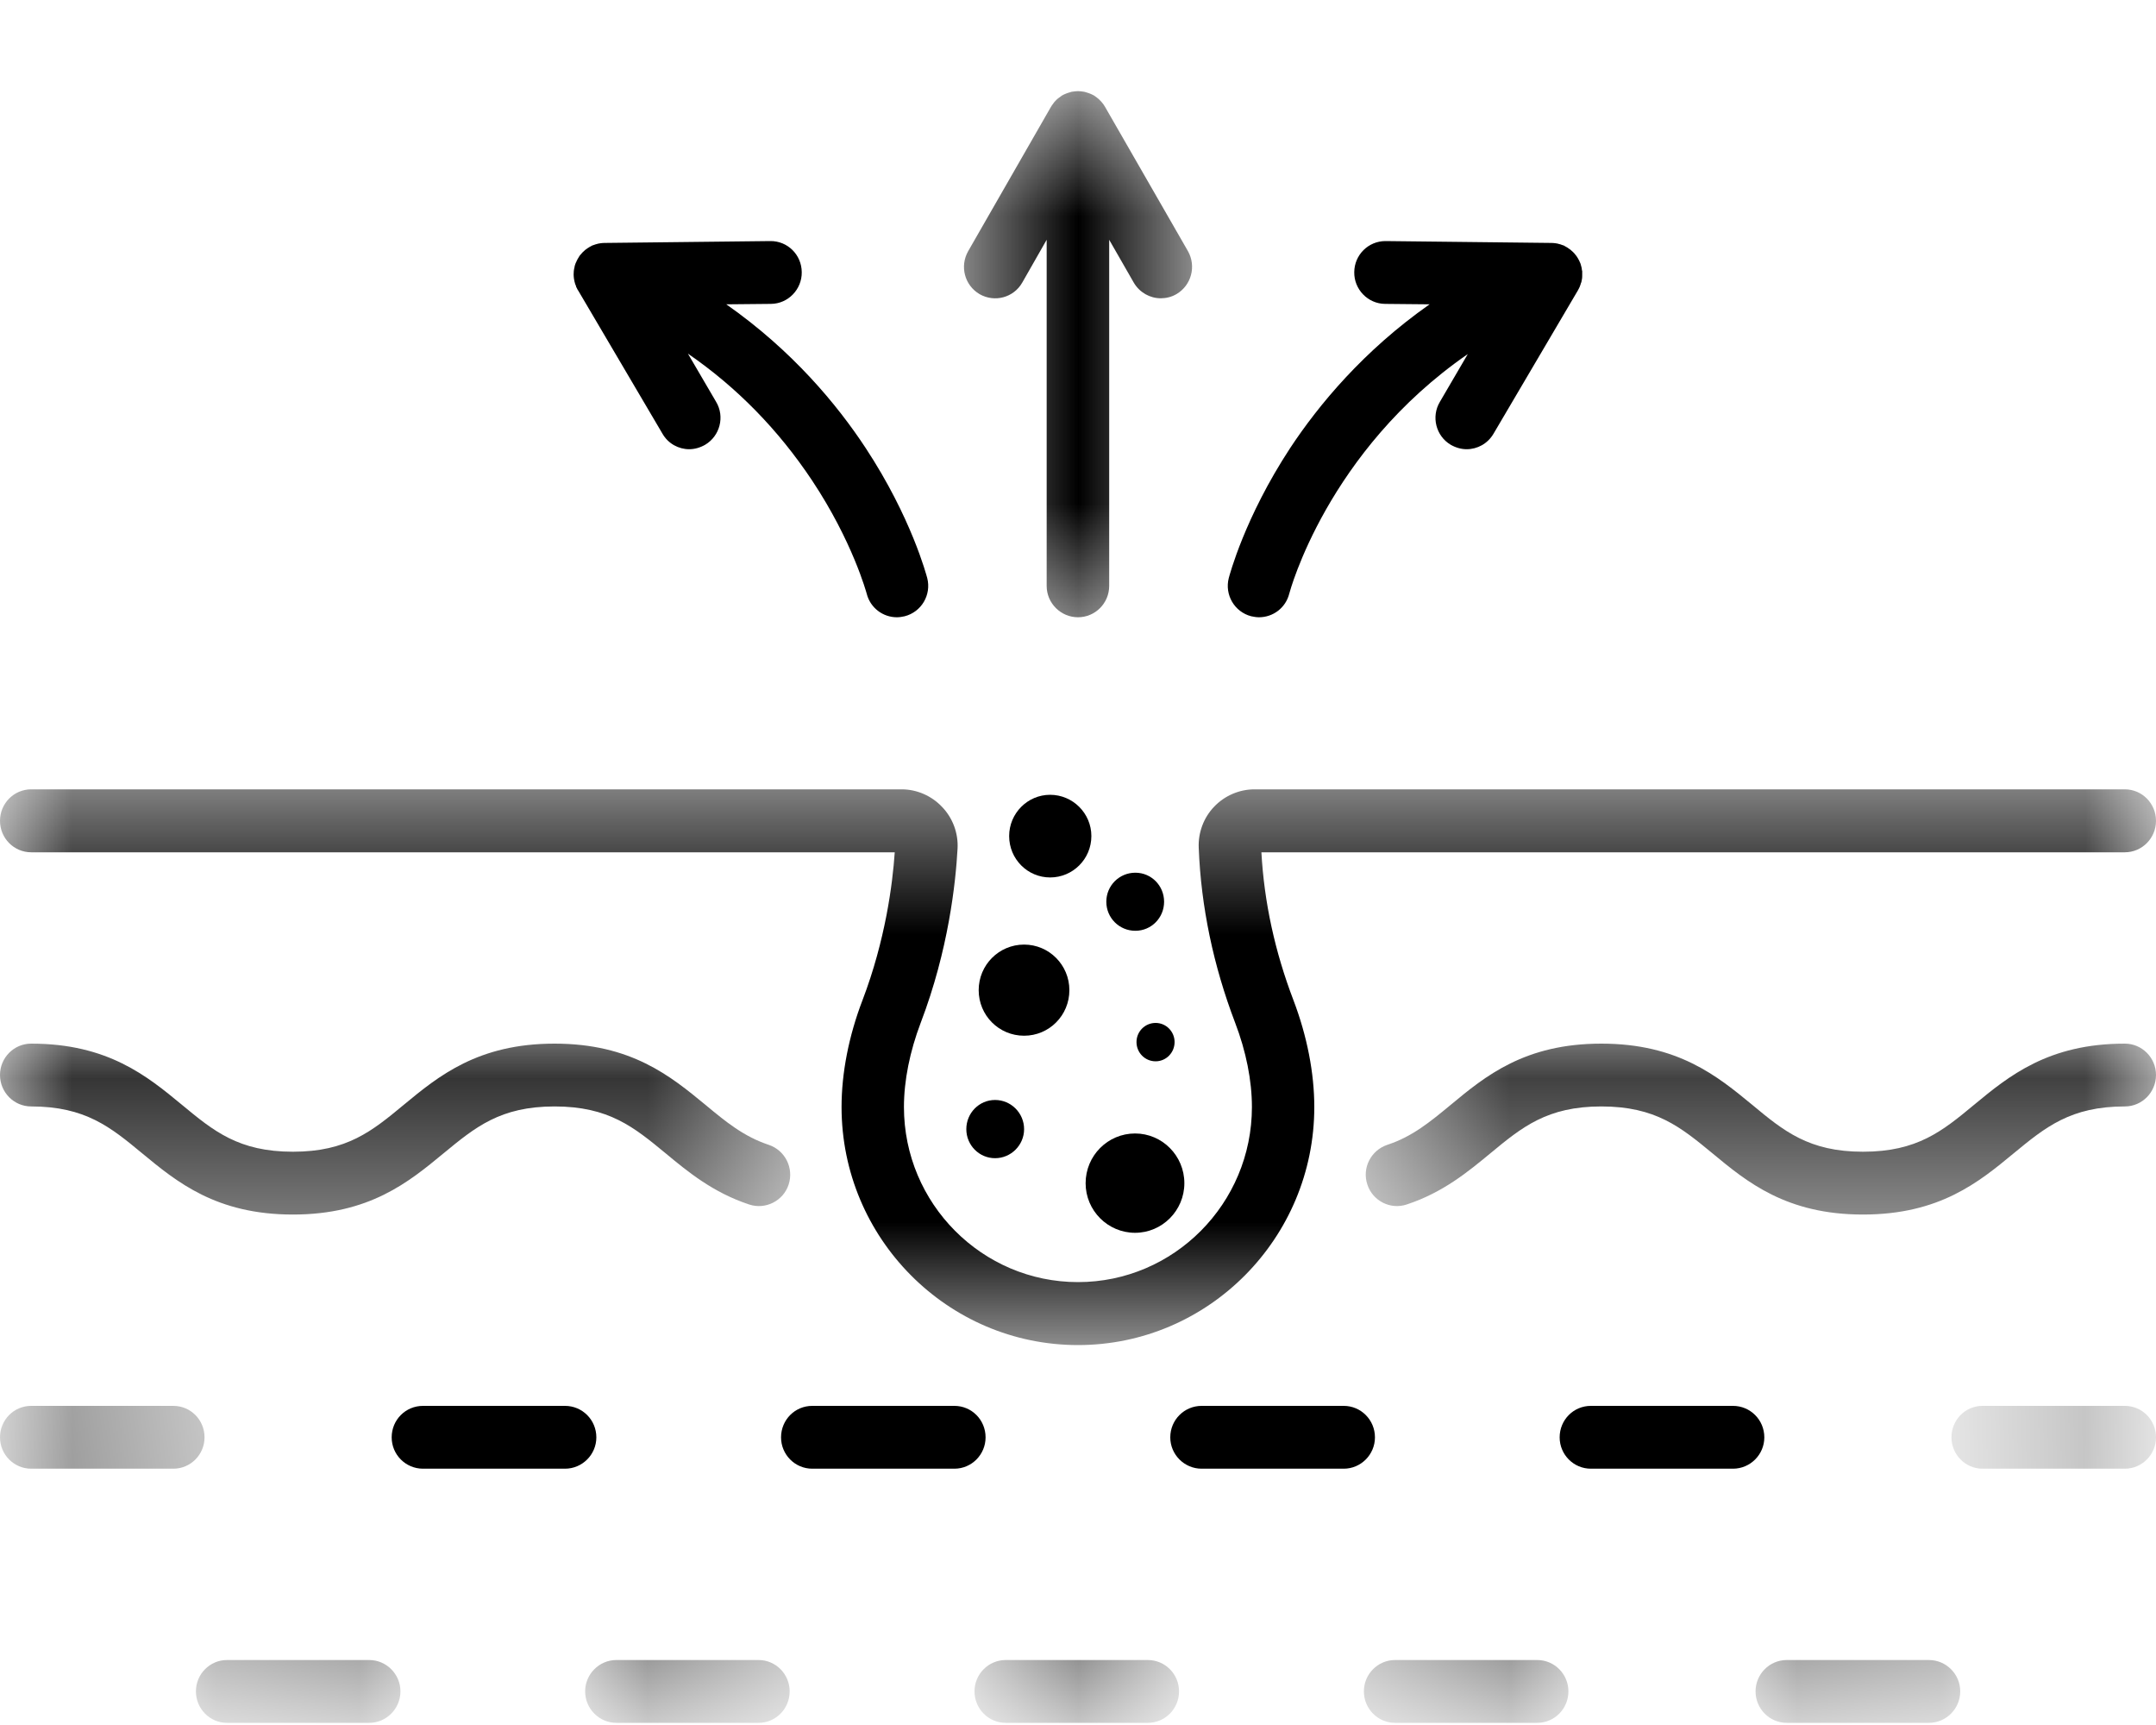
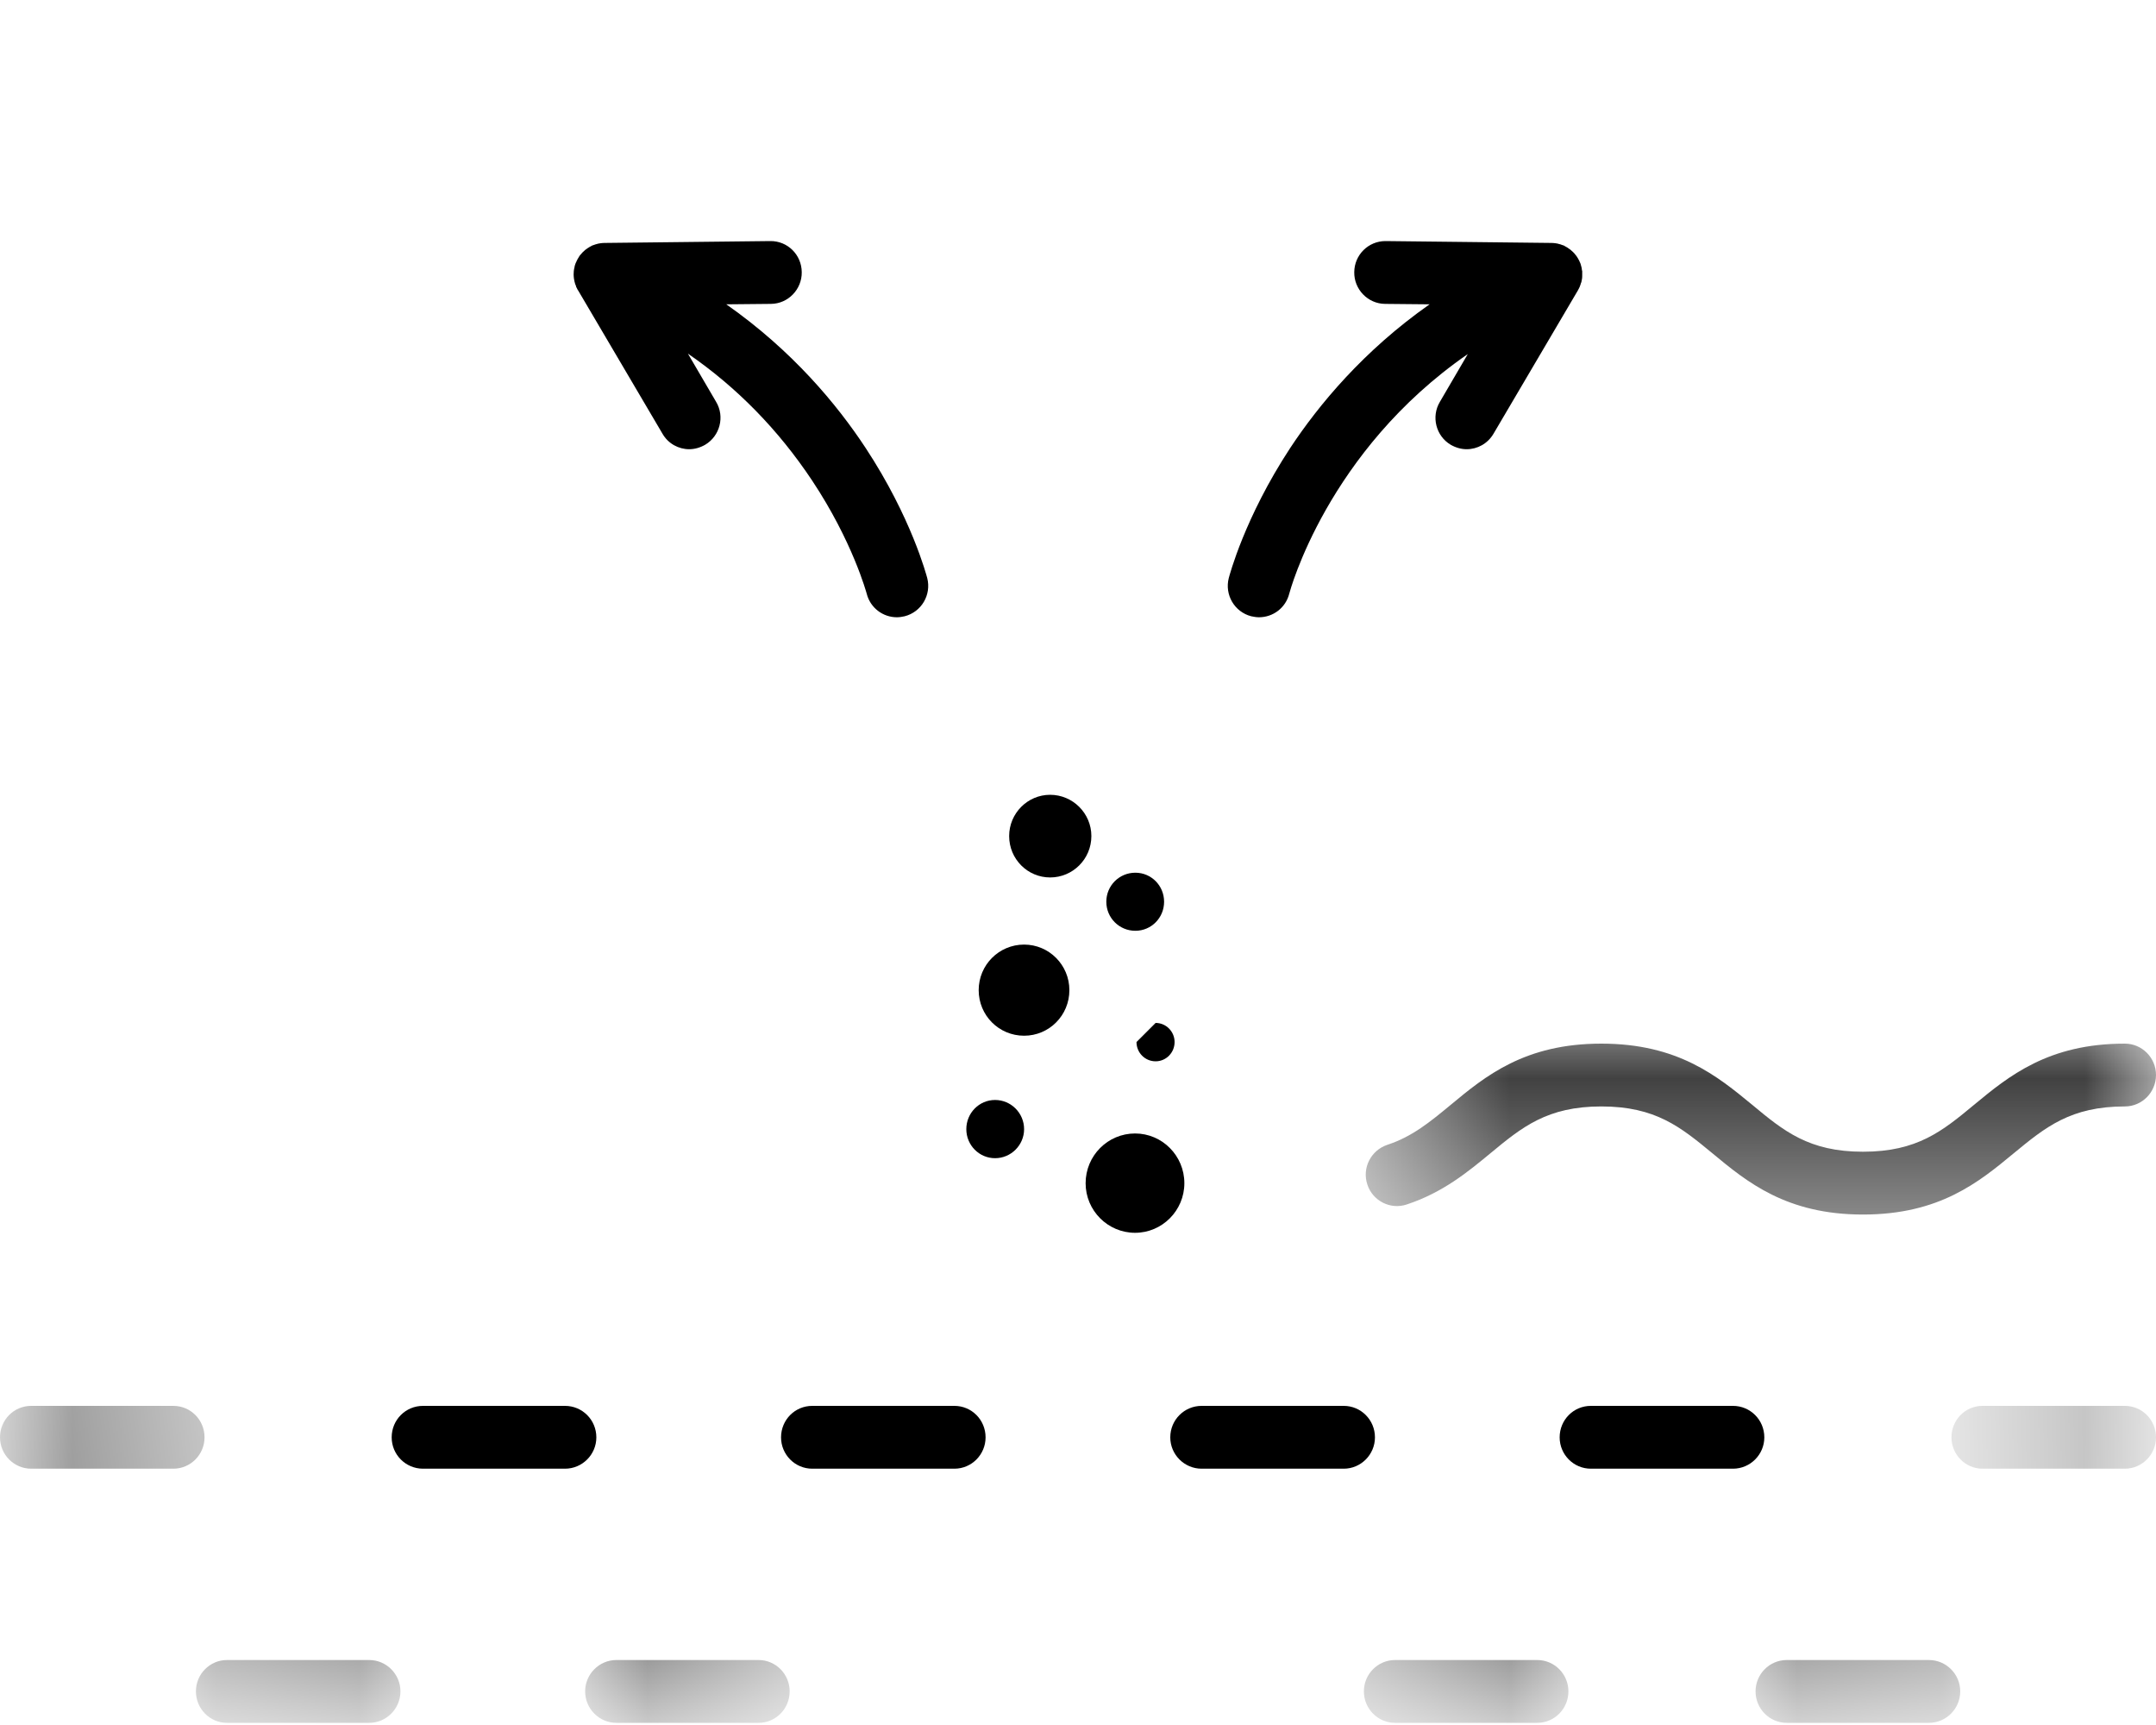
<svg xmlns="http://www.w3.org/2000/svg" width="15" height="12" viewBox="0 0 15 12" fill="none">
  <mask id="mask0_1438_3323" style="mask-type:luminance" maskUnits="userSpaceOnUse" x="9" y="7" width="7" height="2">
    <path d="M9.499 7.259H15V8.455H9.499V7.259Z" fill="white" />
  </mask>
  <g mask="url(#mask0_1438_3323)">
    <path d="M14.783 7.26C14.25 7.26 13.976 7.486 13.735 7.685C13.514 7.868 13.34 8.012 12.961 8.012C12.585 8.012 12.41 7.868 12.19 7.685C11.948 7.486 11.674 7.26 11.141 7.26C10.608 7.26 10.334 7.486 10.093 7.686C9.95 7.804 9.826 7.907 9.652 7.964C9.538 8.002 9.475 8.125 9.513 8.24C9.55 8.354 9.673 8.417 9.787 8.379C10.039 8.296 10.214 8.151 10.369 8.023C10.589 7.841 10.764 7.697 11.141 7.697C11.519 7.697 11.693 7.841 11.914 8.023C12.155 8.223 12.429 8.449 12.961 8.449C13.495 8.449 13.768 8.223 14.01 8.023C14.231 7.841 14.406 7.697 14.783 7.697C14.903 7.697 15 7.599 15 7.478C15 7.358 14.903 7.26 14.783 7.26Z" fill="black" />
  </g>
  <mask id="mask1_1438_3323" style="mask-type:luminance" maskUnits="userSpaceOnUse" x="0" y="7" width="6" height="2">
    <path d="M0 7.209H5.521V8.517H0V7.209Z" fill="white" />
  </mask>
  <g mask="url(#mask1_1438_3323)">
-     <path d="M0.217 7.697C0.594 7.697 0.769 7.841 0.989 8.023C1.231 8.223 1.505 8.449 2.038 8.449C2.57 8.449 2.844 8.223 3.086 8.023C3.307 7.841 3.481 7.697 3.858 7.697C4.236 7.697 4.41 7.841 4.631 8.023C4.785 8.151 4.961 8.296 5.212 8.379C5.326 8.417 5.45 8.354 5.487 8.24C5.524 8.125 5.462 8.002 5.348 7.964C5.174 7.906 5.05 7.804 4.907 7.685C4.665 7.486 4.391 7.26 3.858 7.26C3.325 7.26 3.051 7.486 2.81 7.685C2.589 7.868 2.415 8.012 2.038 8.012C1.66 8.012 1.486 7.868 1.265 7.685C1.024 7.486 0.75 7.26 0.217 7.26C0.097 7.26 0 7.358 0 7.478C0 7.599 0.097 7.697 0.217 7.697Z" fill="black" />
-   </g>
+     </g>
  <mask id="mask2_1438_3323" style="mask-type:luminance" maskUnits="userSpaceOnUse" x="0" y="5" width="15" height="5">
    <path d="M0 5.489H15V9.357H0V5.489Z" fill="white" />
  </mask>
  <g mask="url(#mask2_1438_3323)">
-     <path d="M0.217 5.929H6.225C6.21 6.15 6.16 6.54 6.001 6.957C5.905 7.207 5.855 7.465 5.855 7.701C5.855 8.614 6.593 9.357 7.5 9.357C8.407 9.357 9.144 8.614 9.144 7.701C9.144 7.465 9.094 7.208 8.999 6.958C8.87 6.621 8.795 6.275 8.776 5.929H14.783C14.903 5.929 15 5.831 15 5.71C15 5.589 14.903 5.491 14.783 5.491H8.728C8.623 5.491 8.52 5.535 8.447 5.612C8.374 5.688 8.335 5.793 8.34 5.899C8.356 6.309 8.442 6.718 8.593 7.114C8.67 7.315 8.71 7.518 8.71 7.701C8.71 8.373 8.167 8.919 7.5 8.919C6.833 8.919 6.289 8.373 6.289 7.701C6.289 7.517 6.33 7.314 6.406 7.114C6.599 6.609 6.649 6.14 6.662 5.904C6.668 5.797 6.629 5.691 6.555 5.614C6.482 5.536 6.379 5.491 6.273 5.491H0.217C0.097 5.491 0 5.589 0 5.71C0 5.831 0.097 5.929 0.217 5.929Z" fill="black" />
-   </g>
+     </g>
  <mask id="mask3_1438_3323" style="mask-type:luminance" maskUnits="userSpaceOnUse" x="0" y="9" width="2" height="2">
    <path d="M0 9.639H1.596V10.387H0V9.639Z" fill="white" />
  </mask>
  <g mask="url(#mask3_1438_3323)">
    <path d="M1.206 9.78H0.217C0.097 9.78 0 9.877 0 9.999C0 10.119 0.097 10.217 0.217 10.217H1.206C1.326 10.217 1.423 10.119 1.423 9.999C1.423 9.877 1.326 9.78 1.206 9.78Z" fill="black" />
  </g>
  <path d="M6.857 9.999C6.857 9.877 6.76 9.78 6.64 9.78H5.651C5.531 9.78 5.434 9.877 5.434 9.999C5.434 10.119 5.531 10.217 5.651 10.217H6.64C6.76 10.217 6.857 10.119 6.857 9.999Z" fill="black" />
  <path d="M9.566 9.999C9.566 9.877 9.468 9.78 9.349 9.78H8.36C8.24 9.78 8.142 9.877 8.142 9.999C8.142 10.119 8.24 10.217 8.36 10.217H9.349C9.468 10.217 9.566 10.119 9.566 9.999Z" fill="black" />
  <path d="M4.149 9.999C4.149 9.877 4.051 9.78 3.931 9.78H2.943C2.822 9.78 2.725 9.877 2.725 9.999C2.725 10.119 2.822 10.217 2.943 10.217H3.931C4.051 10.217 4.149 10.119 4.149 9.999Z" fill="black" />
  <path d="M12.057 9.78H11.068C10.948 9.78 10.851 9.877 10.851 9.999C10.851 10.119 10.948 10.217 11.068 10.217H12.057C12.177 10.217 12.275 10.119 12.275 9.999C12.275 9.877 12.177 9.78 12.057 9.78Z" fill="black" />
  <mask id="mask4_1438_3323" style="mask-type:luminance" maskUnits="userSpaceOnUse" x="13" y="9" width="2" height="2">
    <path d="M13.566 9.773H15V10.224H13.566V9.773Z" fill="white" />
  </mask>
  <g mask="url(#mask4_1438_3323)">
    <path d="M14.783 9.78H13.793C13.674 9.78 13.577 9.877 13.577 9.999C13.577 10.119 13.674 10.217 13.793 10.217H14.783C14.903 10.217 15 10.119 15 9.999C15 9.877 14.903 9.78 14.783 9.78Z" fill="black" />
  </g>
  <mask id="mask5_1438_3323" style="mask-type:luminance" maskUnits="userSpaceOnUse" x="4" y="11" width="2" height="1">
    <path d="M4.068 11.542H5.499V11.985H4.068V11.542Z" fill="white" />
  </mask>
  <g mask="url(#mask5_1438_3323)">
    <path d="M5.278 11.548H4.288C4.169 11.548 4.071 11.646 4.071 11.766C4.071 11.887 4.169 11.985 4.288 11.985H5.278C5.397 11.985 5.494 11.887 5.494 11.766C5.494 11.646 5.397 11.548 5.278 11.548Z" fill="black" />
  </g>
  <mask id="mask6_1438_3323" style="mask-type:luminance" maskUnits="userSpaceOnUse" x="6" y="11" width="3" height="1">
-     <path d="M6.775 11.542H8.205V11.985H6.775V11.542Z" fill="white" />
-   </mask>
+     </mask>
  <g mask="url(#mask6_1438_3323)">
    <path d="M7.986 11.548H6.997C6.877 11.548 6.78 11.646 6.78 11.766C6.78 11.887 6.877 11.985 6.997 11.985H7.986C8.106 11.985 8.203 11.887 8.203 11.766C8.203 11.646 8.106 11.548 7.986 11.548Z" fill="black" />
  </g>
  <mask id="mask7_1438_3323" style="mask-type:luminance" maskUnits="userSpaceOnUse" x="1" y="11" width="2" height="1">
    <path d="M1.362 11.542H2.793V11.985H1.362V11.542Z" fill="white" />
  </mask>
  <g mask="url(#mask7_1438_3323)">
    <path d="M2.569 11.548H1.579C1.46 11.548 1.363 11.646 1.363 11.766C1.363 11.887 1.46 11.985 1.579 11.985H2.569C2.688 11.985 2.786 11.887 2.786 11.766C2.786 11.646 2.688 11.548 2.569 11.548Z" fill="black" />
  </g>
  <mask id="mask8_1438_3323" style="mask-type:luminance" maskUnits="userSpaceOnUse" x="9" y="11" width="2" height="1">
    <path d="M9.482 11.542H10.912V11.985H9.482V11.542Z" fill="white" />
  </mask>
  <g mask="url(#mask8_1438_3323)">
    <path d="M10.695 11.548H9.706C9.586 11.548 9.489 11.646 9.489 11.766C9.489 11.887 9.586 11.985 9.706 11.985H10.695C10.815 11.985 10.912 11.887 10.912 11.766C10.912 11.646 10.815 11.548 10.695 11.548Z" fill="black" />
  </g>
  <mask id="mask9_1438_3323" style="mask-type:luminance" maskUnits="userSpaceOnUse" x="12" y="11" width="2" height="1">
    <path d="M12.205 11.542H13.653V11.985H12.205V11.542Z" fill="white" />
  </mask>
  <g mask="url(#mask9_1438_3323)">
    <path d="M13.42 11.548H12.431C12.311 11.548 12.214 11.646 12.214 11.766C12.214 11.887 12.311 11.985 12.431 11.985H13.42C13.54 11.985 13.638 11.887 13.638 11.766C13.638 11.646 13.54 11.548 13.42 11.548Z" fill="black" />
  </g>
  <mask id="mask10_1438_3323" style="mask-type:luminance" maskUnits="userSpaceOnUse" x="6" y="0" width="3" height="5">
    <path d="M6.643 0.631H8.325V4.405H6.643V0.631Z" fill="white" />
  </mask>
  <g mask="url(#mask10_1438_3323)">
-     <path d="M6.815 2.046C6.919 2.106 7.052 2.071 7.112 1.966L7.282 1.668V4.076C7.282 4.196 7.38 4.294 7.5 4.294C7.62 4.294 7.717 4.196 7.717 4.076V1.668L7.888 1.966C7.929 2.036 8.002 2.075 8.076 2.075C8.113 2.075 8.151 2.066 8.185 2.046C8.289 1.985 8.324 1.852 8.265 1.747L7.688 0.743C7.688 0.742 7.686 0.741 7.686 0.74C7.683 0.734 7.678 0.728 7.675 0.723C7.673 0.721 7.672 0.719 7.67 0.717C7.665 0.71 7.659 0.704 7.653 0.698C7.653 0.697 7.653 0.697 7.652 0.697C7.647 0.691 7.64 0.686 7.634 0.681C7.632 0.679 7.63 0.678 7.629 0.677C7.623 0.672 7.618 0.669 7.612 0.665C7.61 0.664 7.609 0.663 7.607 0.662C7.599 0.658 7.591 0.654 7.583 0.651C7.575 0.648 7.567 0.645 7.559 0.643C7.557 0.642 7.555 0.641 7.553 0.641C7.546 0.639 7.539 0.637 7.533 0.637C7.531 0.637 7.529 0.636 7.526 0.636C7.518 0.635 7.509 0.634 7.5 0.634C7.491 0.634 7.483 0.635 7.474 0.636C7.472 0.636 7.469 0.637 7.466 0.637C7.46 0.637 7.453 0.639 7.447 0.641C7.445 0.641 7.443 0.642 7.441 0.643C7.432 0.645 7.424 0.648 7.417 0.651C7.408 0.654 7.401 0.658 7.393 0.662C7.391 0.663 7.39 0.664 7.388 0.665C7.383 0.669 7.377 0.672 7.372 0.677C7.369 0.678 7.368 0.679 7.366 0.681C7.359 0.686 7.353 0.691 7.347 0.697C7.347 0.697 7.347 0.697 7.347 0.698C7.34 0.704 7.335 0.71 7.33 0.717C7.328 0.719 7.327 0.721 7.326 0.723C7.321 0.728 7.318 0.734 7.314 0.74C7.313 0.741 7.312 0.742 7.312 0.743L6.736 1.747C6.676 1.852 6.711 1.985 6.815 2.046Z" fill="black" />
-   </g>
+     </g>
  <path d="M8.705 4.287C8.724 4.291 8.742 4.294 8.759 4.294C8.857 4.294 8.945 4.229 8.97 4.129C8.973 4.118 9.233 3.139 10.212 2.463L10.018 2.795C9.956 2.898 9.99 3.033 10.093 3.094C10.128 3.114 10.166 3.125 10.204 3.125C10.278 3.125 10.35 3.087 10.391 3.017L10.978 2.02C10.978 2.019 10.979 2.018 10.979 2.018C10.983 2.01 10.988 2.002 10.991 1.994C10.992 1.993 10.992 1.992 10.992 1.991C10.995 1.984 10.997 1.977 10.999 1.97C11 1.967 11.001 1.965 11.002 1.963C11.003 1.956 11.005 1.949 11.006 1.943C11.006 1.941 11.006 1.939 11.007 1.937C11.008 1.929 11.008 1.92 11.008 1.911C11.008 1.91 11.008 1.91 11.008 1.909C11.008 1.901 11.008 1.893 11.008 1.886C11.007 1.883 11.007 1.881 11.006 1.879C11.005 1.872 11.005 1.866 11.003 1.859C11.002 1.857 11.002 1.855 11.001 1.852C10.999 1.844 10.997 1.836 10.994 1.828C10.994 1.828 10.994 1.828 10.993 1.828C10.993 1.826 10.992 1.826 10.992 1.825C10.989 1.818 10.986 1.81 10.982 1.804C10.981 1.803 10.981 1.802 10.98 1.801C10.98 1.799 10.979 1.799 10.978 1.797C10.975 1.791 10.971 1.786 10.967 1.78C10.966 1.778 10.964 1.777 10.963 1.775C10.953 1.761 10.94 1.749 10.927 1.738C10.926 1.737 10.924 1.735 10.921 1.734C10.916 1.73 10.911 1.726 10.906 1.723C10.904 1.722 10.902 1.721 10.899 1.719C10.892 1.715 10.885 1.711 10.878 1.707C10.876 1.707 10.875 1.707 10.873 1.706C10.867 1.704 10.861 1.702 10.854 1.699C10.851 1.699 10.848 1.698 10.845 1.697C10.84 1.695 10.834 1.694 10.827 1.693C10.825 1.693 10.823 1.692 10.821 1.692C10.812 1.691 10.803 1.69 10.794 1.69C10.794 1.69 10.794 1.69 10.794 1.69L9.641 1.677C9.64 1.677 9.639 1.677 9.639 1.677C9.52 1.677 9.423 1.773 9.422 1.893C9.42 2.013 9.517 2.113 9.636 2.114L9.946 2.117C9.486 2.44 9.175 2.816 8.976 3.117C8.658 3.602 8.554 4.004 8.549 4.021C8.519 4.138 8.589 4.257 8.705 4.287Z" fill="black" />
  <path d="M3.993 1.937C3.993 1.939 3.994 1.941 3.994 1.943C3.995 1.949 3.997 1.956 3.998 1.963C3.999 1.965 4 1.967 4 1.97C4.002 1.977 4.005 1.984 4.008 1.991C4.008 1.992 4.008 1.993 4.008 1.994C4.012 2.002 4.016 2.01 4.02 2.018C4.021 2.018 4.021 2.019 4.022 2.02L4.609 3.017C4.649 3.087 4.722 3.125 4.795 3.125C4.833 3.125 4.871 3.114 4.906 3.094C5.009 3.033 5.044 2.898 4.982 2.795L4.786 2.46C5.126 2.694 5.415 2.989 5.651 3.344C5.933 3.769 6.028 4.124 6.03 4.13C6.055 4.229 6.143 4.294 6.24 4.294C6.258 4.294 6.276 4.291 6.294 4.287C6.411 4.257 6.481 4.138 6.451 4.021C6.446 4.004 6.342 3.602 6.023 3.117C5.825 2.816 5.514 2.44 5.053 2.117L5.364 2.114C5.483 2.113 5.58 2.013 5.578 1.893C5.577 1.772 5.479 1.675 5.358 1.677L4.206 1.69C4.206 1.69 4.206 1.69 4.205 1.69C4.196 1.69 4.188 1.691 4.179 1.692C4.177 1.692 4.175 1.693 4.173 1.693C4.166 1.694 4.16 1.695 4.154 1.697C4.151 1.698 4.149 1.699 4.146 1.699C4.139 1.702 4.132 1.704 4.126 1.706C4.124 1.707 4.123 1.707 4.122 1.707C4.114 1.711 4.107 1.715 4.1 1.719C4.098 1.721 4.096 1.722 4.094 1.723C4.088 1.726 4.083 1.73 4.078 1.734C4.076 1.735 4.074 1.737 4.072 1.738C4.059 1.749 4.047 1.761 4.036 1.775C4.035 1.777 4.034 1.778 4.032 1.78C4.029 1.786 4.025 1.791 4.022 1.797C4.021 1.799 4.02 1.799 4.019 1.801C4.019 1.802 4.018 1.803 4.018 1.804C4.014 1.81 4.011 1.818 4.008 1.825C4.008 1.826 4.007 1.826 4.006 1.828C4.003 1.836 4 1.844 3.998 1.852C3.998 1.855 3.997 1.857 3.997 1.859C3.995 1.866 3.994 1.872 3.993 1.879C3.993 1.881 3.992 1.883 3.992 1.886C3.992 1.893 3.991 1.901 3.991 1.909C3.991 1.91 3.991 1.91 3.991 1.911C3.991 1.92 3.992 1.929 3.993 1.937Z" fill="black" />
  <path d="M6.723 7.855C6.723 7.966 6.812 8.057 6.923 8.057C7.034 8.057 7.125 7.966 7.125 7.855C7.125 7.743 7.034 7.652 6.923 7.652C6.812 7.652 6.723 7.743 6.723 7.855Z" fill="black" />
-   <path d="M7.907 7.249C7.907 7.323 7.966 7.383 8.04 7.383C8.113 7.383 8.172 7.323 8.172 7.249C8.172 7.176 8.113 7.116 8.04 7.116C7.966 7.116 7.907 7.176 7.907 7.249Z" fill="black" />
+   <path d="M7.907 7.249C7.907 7.323 7.966 7.383 8.04 7.383C8.113 7.383 8.172 7.323 8.172 7.249C8.172 7.176 8.113 7.116 8.04 7.116Z" fill="black" />
  <path d="M7.899 6.071C7.787 6.071 7.697 6.161 7.697 6.273C7.697 6.385 7.787 6.475 7.899 6.475C8.01 6.475 8.099 6.385 8.099 6.273C8.099 6.161 8.01 6.071 7.899 6.071Z" fill="black" />
  <path d="M7.593 5.816C7.593 5.658 7.464 5.529 7.306 5.529C7.149 5.529 7.021 5.658 7.021 5.816C7.021 5.976 7.149 6.104 7.306 6.104C7.464 6.104 7.593 5.976 7.593 5.816Z" fill="black" />
  <path d="M7.897 8.576C8.086 8.576 8.24 8.421 8.24 8.231C8.24 8.04 8.086 7.885 7.897 7.885C7.707 7.885 7.553 8.04 7.553 8.231C7.553 8.421 7.707 8.576 7.897 8.576Z" fill="black" />
  <path d="M7.44 6.888C7.44 6.713 7.299 6.571 7.125 6.571C6.95 6.571 6.809 6.713 6.809 6.888C6.809 7.064 6.95 7.205 7.125 7.205C7.299 7.205 7.44 7.064 7.44 6.888Z" fill="black" />
</svg>